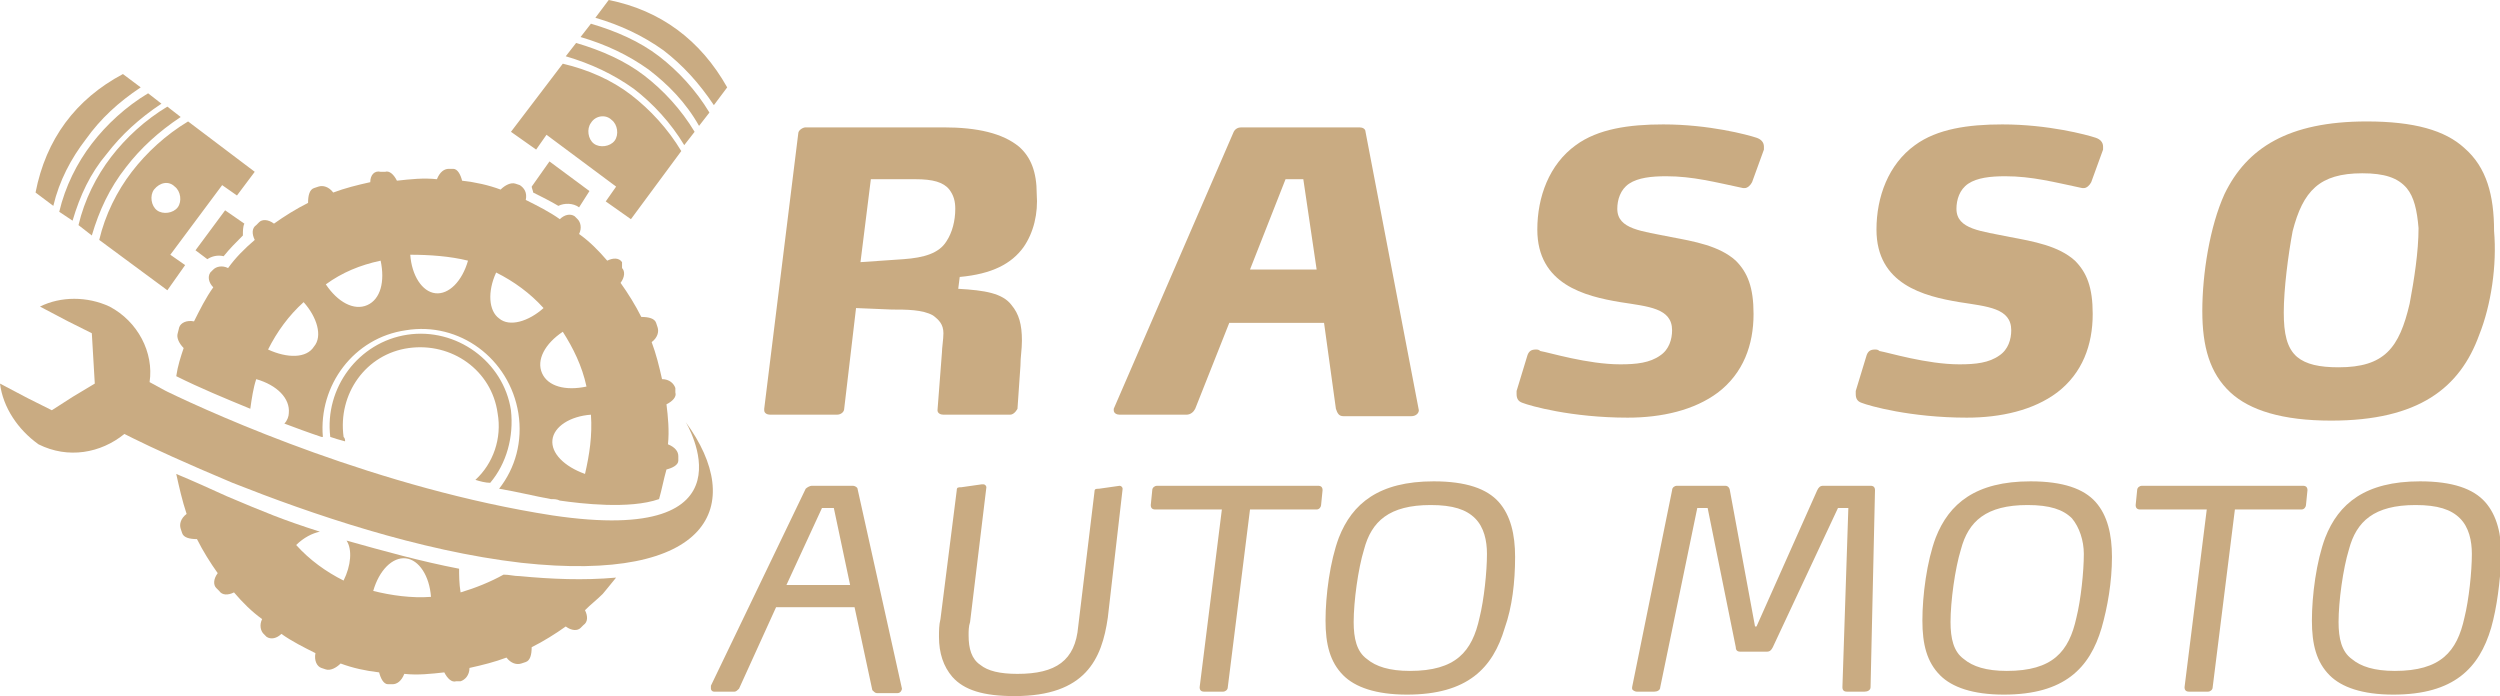
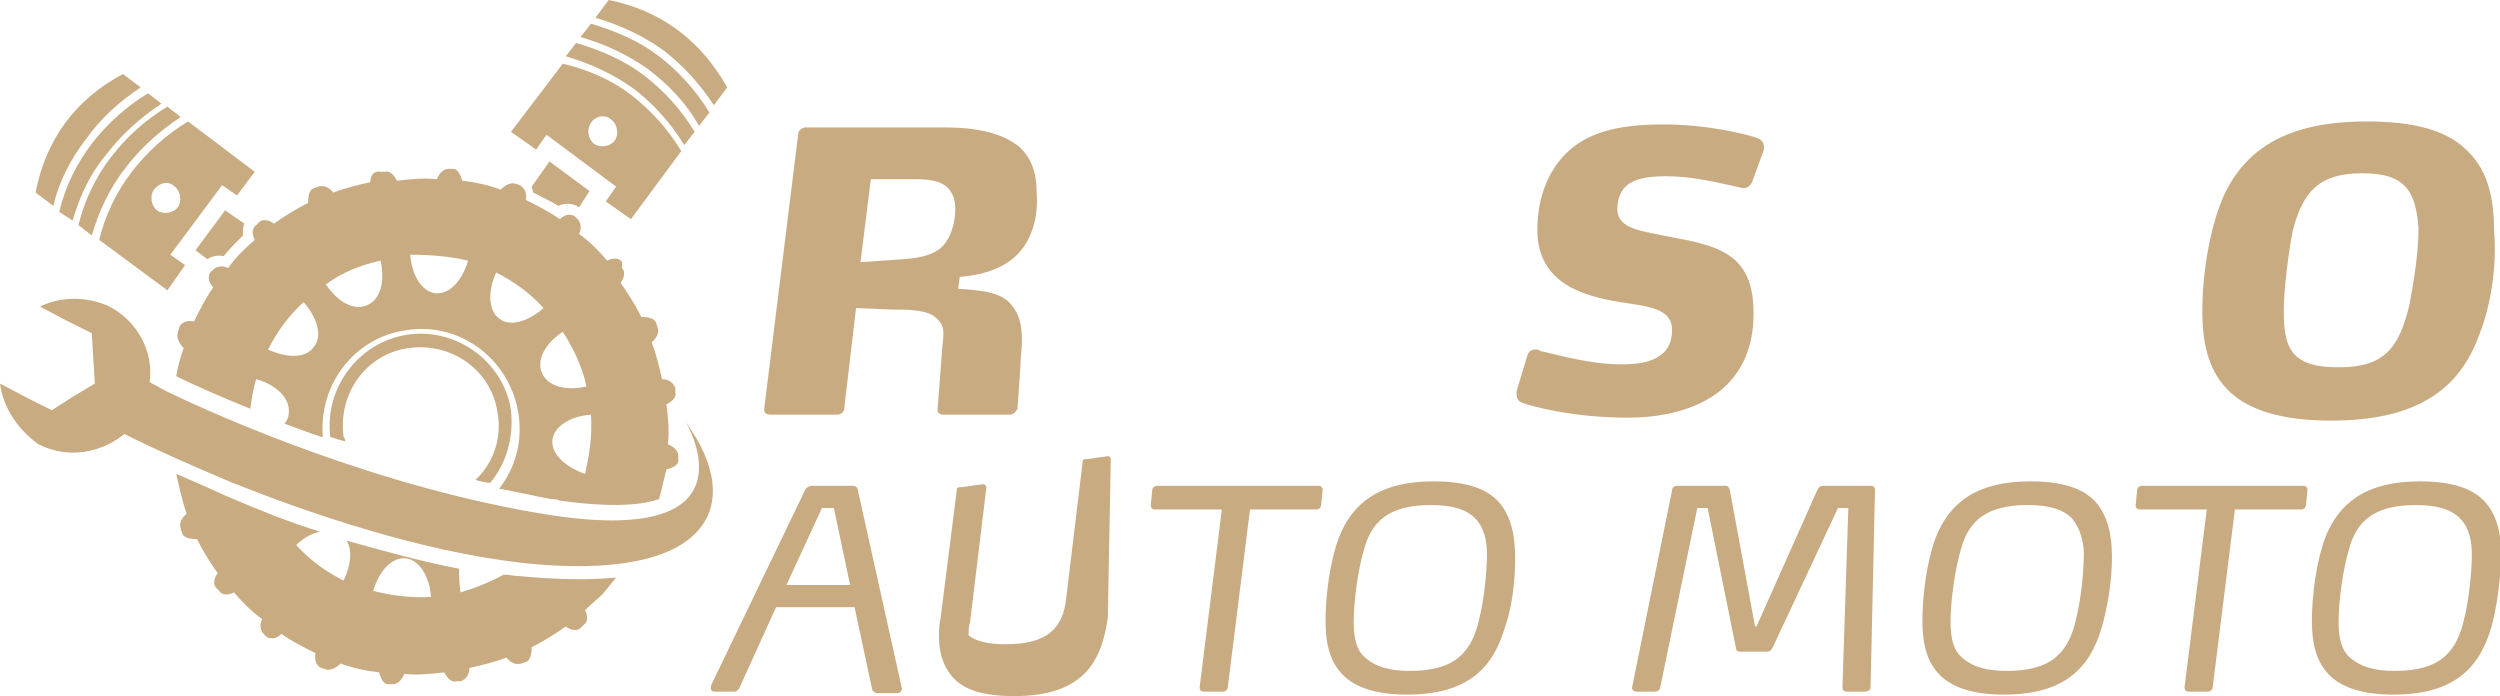
<svg xmlns="http://www.w3.org/2000/svg" version="1.1" id="Layer_1" x="0px" y="0px" width="168.8px" height="47px" viewBox="0 0 168.8 47" style="enable-background:new 0 0 168.8 47;" xml:space="preserve">
  <style type="text/css">
	.st0{fill:#C9AB82;}
	.st1{fill-rule:evenodd;clip-rule:evenodd;fill:#C9AB82;}
</style>
  <g>
    <g>
      <path class="st0" d="M69.1,16.7c-0.8,1.1-2.1,1.8-4.3,2l-0.1,0.8c1.8,0.1,3,0.3,3.6,1.1c0.5,0.6,0.7,1.3,0.7,2.4    c0,0.6-0.1,1.1-0.1,1.7l-0.2,2.9c0,0-0.2,0.4-0.5,0.4h-4.5c-0.2,0-0.4-0.1-0.4-0.3v0l0.3-3.9c0-0.3,0.1-0.9,0.1-1.3    c0-0.6-0.3-0.9-0.7-1.2c-0.7-0.4-1.8-0.4-2.8-0.4l-2.4-0.1l-0.8,6.8c0,0.2-0.2,0.4-0.5,0.4H52c-0.2,0-0.4-0.1-0.4-0.3v-0.1L53.9,9    c0-0.2,0.3-0.4,0.5-0.4h9.3c2.3,0,4,0.4,5.1,1.3c0.8,0.7,1.2,1.7,1.2,3.2C70.1,14.4,69.8,15.7,69.1,16.7z M64.1,12.8    c-0.4-0.5-1.1-0.7-2.3-0.7h-3l-0.7,5.6l2.9-0.2c1.4-0.1,2.4-0.4,2.9-1.2c0.4-0.6,0.6-1.4,0.6-2.2C64.5,13.6,64.4,13.2,64.1,12.8z" />
-       <path class="st0" d="M95.8,27.7c0,0.2-0.2,0.4-0.5,0.4h-4.6c-0.3,0-0.4-0.2-0.5-0.5l-0.8-5.8H83l-2.3,5.8    c-0.1,0.2-0.3,0.4-0.6,0.4h-4.5c-0.2,0-0.4-0.1-0.4-0.3v-0.1l8.1-18.7c0.1-0.2,0.3-0.3,0.5-0.3h8c0.2,0,0.4,0.1,0.4,0.3L95.8,27.7    C95.8,27.6,95.8,27.7,95.8,27.7z M88,12.1h-1.2l-2.4,6.1h4.5L88,12.1z" />
      <path class="st0" d="M118.3,12.3c-0.1,0.2-0.3,0.4-0.5,0.4c-0.1,0-0.1,0-0.1,0c-1.9-0.4-3.4-0.8-5.2-0.8c-1,0-1.9,0.1-2.5,0.5    c-0.6,0.4-0.8,1.1-0.8,1.7c0,1.4,1.7,1.5,3.6,1.9c1.6,0.3,3.3,0.6,4.4,1.6c0.8,0.8,1.2,1.8,1.2,3.6c0,2.1-0.7,4-2.4,5.3    c-1.6,1.2-3.8,1.7-6.1,1.7c-3.8,0-6.6-0.8-7.1-1c-0.3-0.1-0.4-0.3-0.4-0.6c0-0.1,0-0.1,0-0.2l0.7-2.3c0.1-0.4,0.3-0.5,0.6-0.5    c0.1,0,0.2,0,0.3,0.1c0.6,0.1,3.2,0.9,5.4,0.9c1.1,0,2-0.1,2.7-0.6c0.6-0.4,0.8-1.1,0.8-1.7c0-1.5-1.6-1.6-3.5-1.9    c-2.4-0.4-5.6-1.2-5.6-4.9c0-2.2,0.8-4.4,2.6-5.7c1.5-1.1,3.6-1.4,5.9-1.4c3.1,0,5.7,0.7,6.3,0.9c0.3,0.1,0.5,0.3,0.5,0.6    c0,0.1,0,0.2,0,0.2L118.3,12.3z" />
-       <path class="st0" d="M141.2,12.3c-0.1,0.2-0.3,0.4-0.5,0.4c-0.1,0-0.1,0-0.1,0c-1.9-0.4-3.4-0.8-5.2-0.8c-1,0-1.9,0.1-2.5,0.5    c-0.6,0.4-0.8,1.1-0.8,1.7c0,1.4,1.7,1.5,3.6,1.9c1.6,0.3,3.3,0.6,4.4,1.6c0.8,0.8,1.2,1.8,1.2,3.6c0,2.1-0.7,4-2.4,5.3    c-1.6,1.2-3.8,1.7-6.1,1.7c-3.8,0-6.6-0.8-7.1-1c-0.3-0.1-0.4-0.3-0.4-0.6c0-0.1,0-0.1,0-0.2l0.7-2.3c0.1-0.4,0.3-0.5,0.6-0.5    c0.1,0,0.2,0,0.3,0.1c0.6,0.1,3.2,0.9,5.4,0.9c1.1,0,2-0.1,2.7-0.6c0.6-0.4,0.8-1.1,0.8-1.7c0-1.5-1.6-1.6-3.5-1.9    c-2.4-0.4-5.6-1.2-5.6-4.9c0-2.2,0.8-4.4,2.6-5.7c1.5-1.1,3.6-1.4,5.9-1.4c3.1,0,5.7,0.7,6.3,0.9c0.3,0.1,0.5,0.3,0.5,0.6    c0,0.1,0,0.2,0,0.2L141.2,12.3z" />
      <path class="st0" d="M167.4,22.6c-1.3,3.6-4.1,5.8-10,5.8c-3.3,0-5.5-0.7-6.8-1.9c-1.4-1.3-1.9-3.1-1.9-5.5c0-2.5,0.5-5.7,1.5-7.9    c1.5-3.1,4.3-4.9,9.6-4.9c3.2,0,5.3,0.6,6.6,1.8c1.5,1.3,2,3.2,2,5.6C168.6,17.9,168.2,20.6,167.4,22.6z M162.5,12.7    c-0.6-0.7-1.5-1-3-1c-2.9,0-4,1.2-4.7,3.9c-0.3,1.6-0.6,3.9-0.6,5.5c0,1.4,0.2,2.4,0.9,3c0.6,0.5,1.5,0.7,2.8,0.7    c3.1,0,4.1-1.3,4.8-4.3c0.3-1.6,0.6-3.5,0.6-5.1C163.2,14.2,163,13.3,162.5,12.7z" />
      <path class="st0" d="M60.9,46.5c0,0.1-0.1,0.3-0.3,0.3h-1.4c-0.1,0-0.2-0.1-0.3-0.2L57.7,41h-5.3l-2.5,5.5    c-0.1,0.1-0.2,0.2-0.3,0.2h-1.4c-0.1,0-0.2-0.1-0.2-0.2c0-0.1,0-0.1,0-0.2l6.4-13.3c0.1-0.1,0.3-0.2,0.4-0.2h2.8    c0.1,0,0.3,0.1,0.3,0.2L60.9,46.5C60.9,46.4,60.9,46.4,60.9,46.5z M56.3,34.3h-0.8l-2.4,5.2h4.3L56.3,34.3z" />
-       <path class="st0" d="M74.8,41.7c-0.4,2.8-1.5,5.3-6.3,5.3c-2.1,0-3.4-0.4-4.2-1.3c-0.6-0.7-0.9-1.6-0.9-2.7c0-0.4,0-0.8,0.1-1.2    l1.1-8.7c0-0.2,0.1-0.2,0.3-0.2l1.4-0.2h0.1c0.1,0,0.2,0.1,0.2,0.2v0l-1.1,9.1c-0.1,0.3-0.1,0.6-0.1,0.9c0,0.9,0.2,1.6,0.8,2    c0.5,0.4,1.3,0.6,2.5,0.6c2.6,0,3.9-0.9,4.1-3.2l1.1-9.1c0-0.2,0.1-0.2,0.3-0.2l1.4-0.2h0c0.1,0,0.2,0.1,0.2,0.2v0L74.8,41.7z" />
+       <path class="st0" d="M74.8,41.7c-0.4,2.8-1.5,5.3-6.3,5.3c-2.1,0-3.4-0.4-4.2-1.3c-0.6-0.7-0.9-1.6-0.9-2.7c0-0.4,0-0.8,0.1-1.2    l1.1-8.7c0-0.2,0.1-0.2,0.3-0.2l1.4-0.2h0.1c0.1,0,0.2,0.1,0.2,0.2v0l-1.1,9.1c-0.1,0.3-0.1,0.6-0.1,0.9c0.5,0.4,1.3,0.6,2.5,0.6c2.6,0,3.9-0.9,4.1-3.2l1.1-9.1c0-0.2,0.1-0.2,0.3-0.2l1.4-0.2h0c0.1,0,0.2,0.1,0.2,0.2v0L74.8,41.7z" />
      <path class="st0" d="M89.2,34.1c0,0.1-0.1,0.3-0.3,0.3h-4.5l-1.5,12c0,0.2-0.2,0.3-0.3,0.3h-1.3c-0.2,0-0.3-0.1-0.3-0.3v0l1.5-12    H78c-0.2,0-0.3-0.1-0.3-0.3v0l0.1-1c0-0.2,0.2-0.3,0.3-0.3H89c0.2,0,0.3,0.1,0.3,0.3v0L89.2,34.1z" />
      <path class="st0" d="M101.6,42.4c-0.8,2.7-2.5,4.5-6.6,4.5c-2.1,0-3.5-0.5-4.3-1.3c-0.9-0.9-1.2-2.1-1.2-3.7c0-1.7,0.3-4,0.9-5.6    c0.9-2.3,2.7-3.8,6.4-3.8c2.2,0,3.6,0.5,4.4,1.4c0.8,0.9,1.1,2.2,1.1,3.7C102.3,39.3,102.1,41,101.6,42.4z M99.6,35    c-0.6-0.6-1.5-0.9-3-0.9c-2.8,0-4,1.1-4.5,3c-0.4,1.3-0.7,3.5-0.7,4.9c0,1.1,0.2,2,0.9,2.5c0.6,0.5,1.5,0.8,2.9,0.8    c3.1,0,4.2-1.3,4.7-3.6c0.3-1.2,0.5-3.1,0.5-4.3C100.4,36.5,100.2,35.6,99.6,35z" />
      <path class="st0" d="M126.3,46.4c0,0.2-0.2,0.3-0.4,0.3h-1.2c-0.2,0-0.3-0.1-0.3-0.3v0l0.4-12.1h-0.7l-4.4,9.4    c-0.1,0.2-0.2,0.3-0.4,0.3h-1.8c-0.2,0-0.3-0.1-0.3-0.3l-1.9-9.4h-0.7l-2.5,12.1c0,0.2-0.2,0.3-0.4,0.3h-1.2    c-0.1,0-0.3-0.1-0.3-0.2c0,0,0,0,0-0.1l2.7-13.3c0-0.2,0.2-0.3,0.3-0.3h3.3c0.2,0,0.3,0.2,0.3,0.3l1.7,9.2h0.1l4.1-9.2    c0.1-0.2,0.2-0.3,0.4-0.3h3.2c0.2,0,0.3,0.1,0.3,0.3v0L126.3,46.4z" />
      <path class="st0" d="M141.9,42.4c-0.8,2.7-2.5,4.5-6.6,4.5c-2.1,0-3.5-0.5-4.3-1.3c-0.9-0.9-1.2-2.1-1.2-3.7c0-1.7,0.3-4,0.9-5.6    c0.9-2.3,2.7-3.8,6.4-3.8c2.2,0,3.6,0.5,4.4,1.4c0.8,0.9,1.1,2.2,1.1,3.7C142.6,39.3,142.3,41,141.9,42.4z M139.9,35    c-0.6-0.6-1.5-0.9-3-0.9c-2.8,0-4,1.1-4.5,3c-0.4,1.3-0.7,3.5-0.7,4.9c0,1.1,0.2,2,0.9,2.5c0.6,0.5,1.5,0.8,2.9,0.8    c3.1,0,4.2-1.3,4.7-3.6c0.3-1.2,0.5-3.1,0.5-4.3C140.7,36.5,140.4,35.6,139.9,35z" />
      <path class="st0" d="M155.7,34.1c0,0.1-0.1,0.3-0.3,0.3h-4.5l-1.5,12c0,0.2-0.2,0.3-0.3,0.3h-1.3c-0.2,0-0.3-0.1-0.3-0.3v0l1.5-12    h-4.5c-0.2,0-0.3-0.1-0.3-0.3v0l0.1-1c0-0.2,0.2-0.3,0.3-0.3h10.9c0.2,0,0.3,0.1,0.3,0.3v0L155.7,34.1z" />
      <path class="st0" d="M168.2,42.4c-0.8,2.7-2.5,4.5-6.6,4.5c-2.1,0-3.5-0.5-4.3-1.3c-0.9-0.9-1.2-2.1-1.2-3.7c0-1.7,0.3-4,0.9-5.6    c0.9-2.3,2.7-3.8,6.4-3.8c2.2,0,3.6,0.5,4.4,1.4c0.8,0.9,1.1,2.2,1.1,3.7C168.8,39.3,168.6,41,168.2,42.4z M166.1,35    c-0.6-0.6-1.5-0.9-3-0.9c-2.8,0-4,1.1-4.5,3c-0.4,1.3-0.7,3.5-0.7,4.9c0,1.1,0.2,2,0.9,2.5c0.6,0.5,1.5,0.8,2.9,0.8    c3.1,0,4.2-1.3,4.7-3.6c0.3-1.2,0.5-3.1,0.5-4.3C166.9,36.5,166.7,35.6,166.1,35z" />
    </g>
  </g>
  <g>
    <g>
      <path class="st1" d="M25,12.3c-0.9,0.2-1.7,0.4-2.5,0.7c-0.3-0.4-0.7-0.5-1-0.4l-0.3,0.1c-0.3,0.1-0.4,0.5-0.4,1    c-0.8,0.4-1.6,0.9-2.3,1.4c-0.4-0.3-0.8-0.3-1-0.1l-0.2,0.2c-0.3,0.2-0.3,0.6-0.1,1c-0.7,0.6-1.3,1.2-1.8,1.9    c-0.4-0.2-0.8-0.1-1,0.1l-0.2,0.2c-0.2,0.3-0.1,0.7,0.2,1c-0.5,0.7-0.9,1.5-1.3,2.3c-0.5-0.1-0.9,0.1-1,0.4L12,22.5    c-0.1,0.3,0.1,0.7,0.4,1c-0.2,0.6-0.4,1.2-0.5,1.9c1.6,0.8,3.3,1.5,5,2.2c0.1-0.7,0.2-1.4,0.4-2c1.4,0.4,2.3,1.3,2.2,2.3    c0,0.2-0.1,0.5-0.3,0.7c0.8,0.3,1.6,0.6,2.5,0.9l0.1,0c-0.3-3.5,2.1-6.7,5.6-7.2c3.6-0.6,7,1.9,7.6,5.6c0.3,1.9-0.2,3.7-1.3,5.1    c1.2,0.2,2.4,0.5,3.5,0.7c0.2,0,0.4,0,0.6,0.1c1.4,0.2,4.7,0.6,6.7-0.1c0.2-0.7,0.3-1.3,0.5-2c0.4-0.1,0.8-0.3,0.8-0.6l0-0.3    c0-0.3-0.2-0.6-0.7-0.8c0.1-0.9,0-1.9-0.1-2.7c0.4-0.2,0.7-0.5,0.6-0.8l0-0.3c-0.1-0.3-0.4-0.6-0.9-0.6c-0.2-0.9-0.4-1.7-0.7-2.5    c0.4-0.3,0.5-0.7,0.4-1l-0.1-0.3c-0.1-0.3-0.5-0.4-1-0.4c-0.4-0.8-0.9-1.6-1.4-2.3c0.3-0.4,0.3-0.8,0.1-1L42,17.7    c-0.2-0.3-0.6-0.3-1-0.1c-0.6-0.7-1.2-1.3-1.9-1.8c0.2-0.4,0.1-0.8-0.1-1l-0.2-0.2c-0.3-0.2-0.7-0.1-1,0.2    c-0.7-0.5-1.5-0.9-2.3-1.3c0.1-0.5-0.1-0.8-0.4-1l-0.3-0.1c-0.3-0.1-0.7,0.1-1,0.4c-0.8-0.3-1.7-0.5-2.6-0.6    c-0.1-0.4-0.3-0.8-0.6-0.8l-0.3,0c-0.3,0-0.6,0.2-0.8,0.7c-0.9-0.1-1.8,0-2.7,0.1c-0.2-0.4-0.5-0.7-0.8-0.6l-0.3,0    C25.3,11.5,25,11.8,25,12.3L25,12.3z M11.9,32c0.2,0.9,0.4,1.8,0.7,2.7c-0.4,0.3-0.5,0.7-0.4,1l0.1,0.3c0.1,0.3,0.5,0.4,1,0.4    c0.4,0.8,0.9,1.6,1.4,2.3c-0.3,0.4-0.3,0.8-0.1,1l0.2,0.2c0.2,0.3,0.6,0.3,1,0.1c0.6,0.7,1.2,1.3,1.9,1.8c-0.2,0.4-0.1,0.8,0.1,1    l0.2,0.2c0.3,0.2,0.7,0.1,1-0.2c0.7,0.5,1.5,0.9,2.3,1.3c-0.1,0.5,0.1,0.9,0.4,1l0.3,0.1c0.3,0.1,0.7-0.1,1-0.4    c0.8,0.3,1.7,0.5,2.6,0.6c0.1,0.4,0.3,0.8,0.6,0.8l0.3,0c0.3,0,0.6-0.2,0.8-0.7c0.9,0.1,1.8,0,2.7-0.1c0.2,0.4,0.5,0.7,0.8,0.6    l0.3,0c0.3-0.1,0.6-0.4,0.6-0.9c0.9-0.2,1.7-0.4,2.5-0.7c0.3,0.4,0.7,0.5,1,0.4l0.3-0.1c0.3-0.1,0.4-0.5,0.4-1    c0.8-0.4,1.6-0.9,2.3-1.4c0.4,0.3,0.8,0.3,1,0.1l0.2-0.2c0.3-0.2,0.3-0.6,0.1-1c0.4-0.4,0.8-0.7,1.2-1.1c0,0,0.5-0.6,0.9-1.1    c-2.2,0.2-4.4,0.1-6.5-0.1c-0.4,0-0.7-0.1-1.1-0.1c-0.9,0.5-1.9,0.9-2.9,1.2c-0.1-0.6-0.1-1.2-0.1-1.6c-2.6-0.5-5.1-1.2-7.6-1.9    c0.4,0.6,0.3,1.7-0.2,2.7c-1.2-0.6-2.3-1.4-3.2-2.4c0.5-0.5,1.1-0.8,1.6-0.9c-2.5-0.8-3.7-1.3-6.3-2.4C14.2,33,13.1,32.5,11.9,32    L11.9,32z M27.5,22.6c-3.3,0.5-5.6,3.6-5.2,6.9c0.3,0.1,0.6,0.2,1,0.3c0-0.1,0-0.2-0.1-0.3c-0.4-2.9,1.5-5.6,4.4-6    c2.9-0.4,5.6,1.5,6,4.4c0.3,1.7-0.3,3.4-1.5,4.5c0.3,0.1,0.7,0.2,1,0.2c1.1-1.3,1.6-3.1,1.4-4.9C34,24.4,30.8,22.1,27.5,22.6    L27.5,22.6z M33.7,21.5c0.7,0.6,2,0.2,3-0.7c-0.9-1-2-1.8-3.2-2.4C32.9,19.7,33,21,33.7,21.5L33.7,21.5z M38,22.4    c-1.2,0.8-1.8,1.9-1.4,2.8c0.4,0.9,1.6,1.2,3,0.9C39.3,24.7,38.7,23.5,38,22.4L38,22.4z M39.9,28c-1.4,0.1-2.5,0.8-2.6,1.7    c-0.1,0.9,0.8,1.8,2.2,2.3C39.8,30.7,40,29.4,39.9,28L39.9,28z M29.1,40.3c-0.1-1.4-0.8-2.5-1.7-2.6c-0.9-0.1-1.8,0.8-2.2,2.2    C26.4,40.2,27.8,40.4,29.1,40.3L29.1,40.3z M18.1,23.6c1.3,0.6,2.6,0.6,3.1-0.2c0.6-0.7,0.2-2-0.7-3    C19.5,21.3,18.7,22.4,18.1,23.6L18.1,23.6z M22,19.2c0.8,1.2,1.9,1.8,2.8,1.4c0.9-0.4,1.2-1.6,0.9-3C24.3,17.9,23.1,18.4,22,19.2    L22,19.2z M27.7,17.2c0.1,1.4,0.8,2.5,1.7,2.6c0.9,0.1,1.8-0.8,2.2-2.2C30.4,17.3,29,17.2,27.7,17.2L27.7,17.2z" />
      <path class="st1" d="M17.2,11.6L16,13.2l-1-0.7l-3.5,4.7l1,0.7l-1.2,1.7l-4.6-3.4c0.4-1.7,1.2-3.3,2.2-4.6c1-1.3,2.3-2.5,3.8-3.4    L17.2,11.6L17.2,11.6z M15.2,14.2l-2,2.7l0.8,0.6c0.3-0.2,0.7-0.3,1.1-0.2c0.4-0.5,0.8-0.9,1.3-1.4c0-0.3,0-0.6,0.1-0.8L15.2,14.2    L15.2,14.2z M10.4,12.8c-0.3,0.4-0.2,1.1,0.2,1.4c0.4,0.3,1.1,0.2,1.4-0.2c0.3-0.4,0.2-1.1-0.2-1.4C11.4,12.2,10.8,12.3,10.4,12.8    L10.4,12.8z M6.2,15.9l-0.9-0.7c0.4-1.7,1.2-3.3,2.2-4.6c1-1.3,2.3-2.5,3.8-3.4l0.9,0.7c-1.5,1-2.7,2.1-3.7,3.4    C7.4,12.7,6.7,14.2,6.2,15.9L6.2,15.9z M4.9,14.9L4,14.3c0.4-1.7,1.2-3.3,2.2-4.6c1-1.3,2.3-2.5,3.8-3.4l0.9,0.7    c-1.5,1-2.7,2.1-3.7,3.4C6.1,11.7,5.4,13.2,4.9,14.9L4.9,14.9z M3.6,13.9L2.4,13c0.7-3.6,2.7-6.3,5.9-8l1.2,0.9    C8,6.9,6.8,8,5.8,9.4C4.8,10.7,4,12.2,3.6,13.9L3.6,13.9z" />
      <path class="st1" d="M34.5,8.9l1.7,1.2l0.7-1l4.7,3.5l-0.7,1l1.7,1.2l3.4-4.6c-0.9-1.5-2.1-2.8-3.4-3.8c-1.3-1-2.9-1.7-4.6-2.1    L34.5,8.9L34.5,8.9z M37.1,10.9l2.7,2L39.1,14c-0.4-0.3-1-0.3-1.4-0.1c-0.5-0.3-1.1-0.6-1.7-0.9c0-0.1-0.1-0.3-0.1-0.4L37.1,10.9    L37.1,10.9z M41.3,8.1c0.4,0.3,0.5,1,0.2,1.4c-0.3,0.4-1,0.5-1.4,0.2c-0.4-0.3-0.5-1-0.2-1.4C40.2,7.8,40.9,7.7,41.3,8.1L41.3,8.1    z M46.2,9.8l0.7-0.9c-0.9-1.5-2.1-2.8-3.4-3.8c-1.3-1-2.9-1.7-4.6-2.2l-0.7,0.9c1.7,0.5,3.2,1.2,4.6,2.2C44.1,7,45.3,8.3,46.2,9.8    L46.2,9.8z M47.2,8.5l0.7-0.9c-0.9-1.5-2.1-2.8-3.4-3.8c-1.3-1-2.9-1.7-4.6-2.2l-0.7,0.9c1.7,0.5,3.2,1.2,4.6,2.2    C45.1,5.7,46.3,6.9,47.2,8.5L47.2,8.5z M48.2,7.1l0.9-1.2c-1.8-3.2-4.5-5.2-8-5.9l-0.9,1.2c1.7,0.5,3.2,1.2,4.6,2.2    C46.1,4.4,47.2,5.6,48.2,7.1L48.2,7.1z" />
      <path class="st1" d="M4.9,26.8l1.5-0.9l-0.1-1.7l-0.1-1.7l-1.6-0.8l-1.9-1c1.4-0.7,3.2-0.7,4.7,0c1.9,1,3,3.1,2.7,5.1l1.1,0.6l0,0    c3.5,1.7,14.5,6.6,26.1,8.4c14.1,2.1,9-6.3,9-6.3c4.1,5.6,1.7,10.9-11.1,9.5c-6.9-0.8-14.2-3.3-19.5-5.4c-3.1-1.3-5.5-2.4-6.7-3    l-0.6-0.3c0,0,0,0,0,0c-1.6,1.3-3.8,1.7-5.8,0.7C1.2,29,0.2,27.5,0,25.9l1.9,1l1.6,0.8L4.9,26.8L4.9,26.8z" />
    </g>
  </g>
</svg>